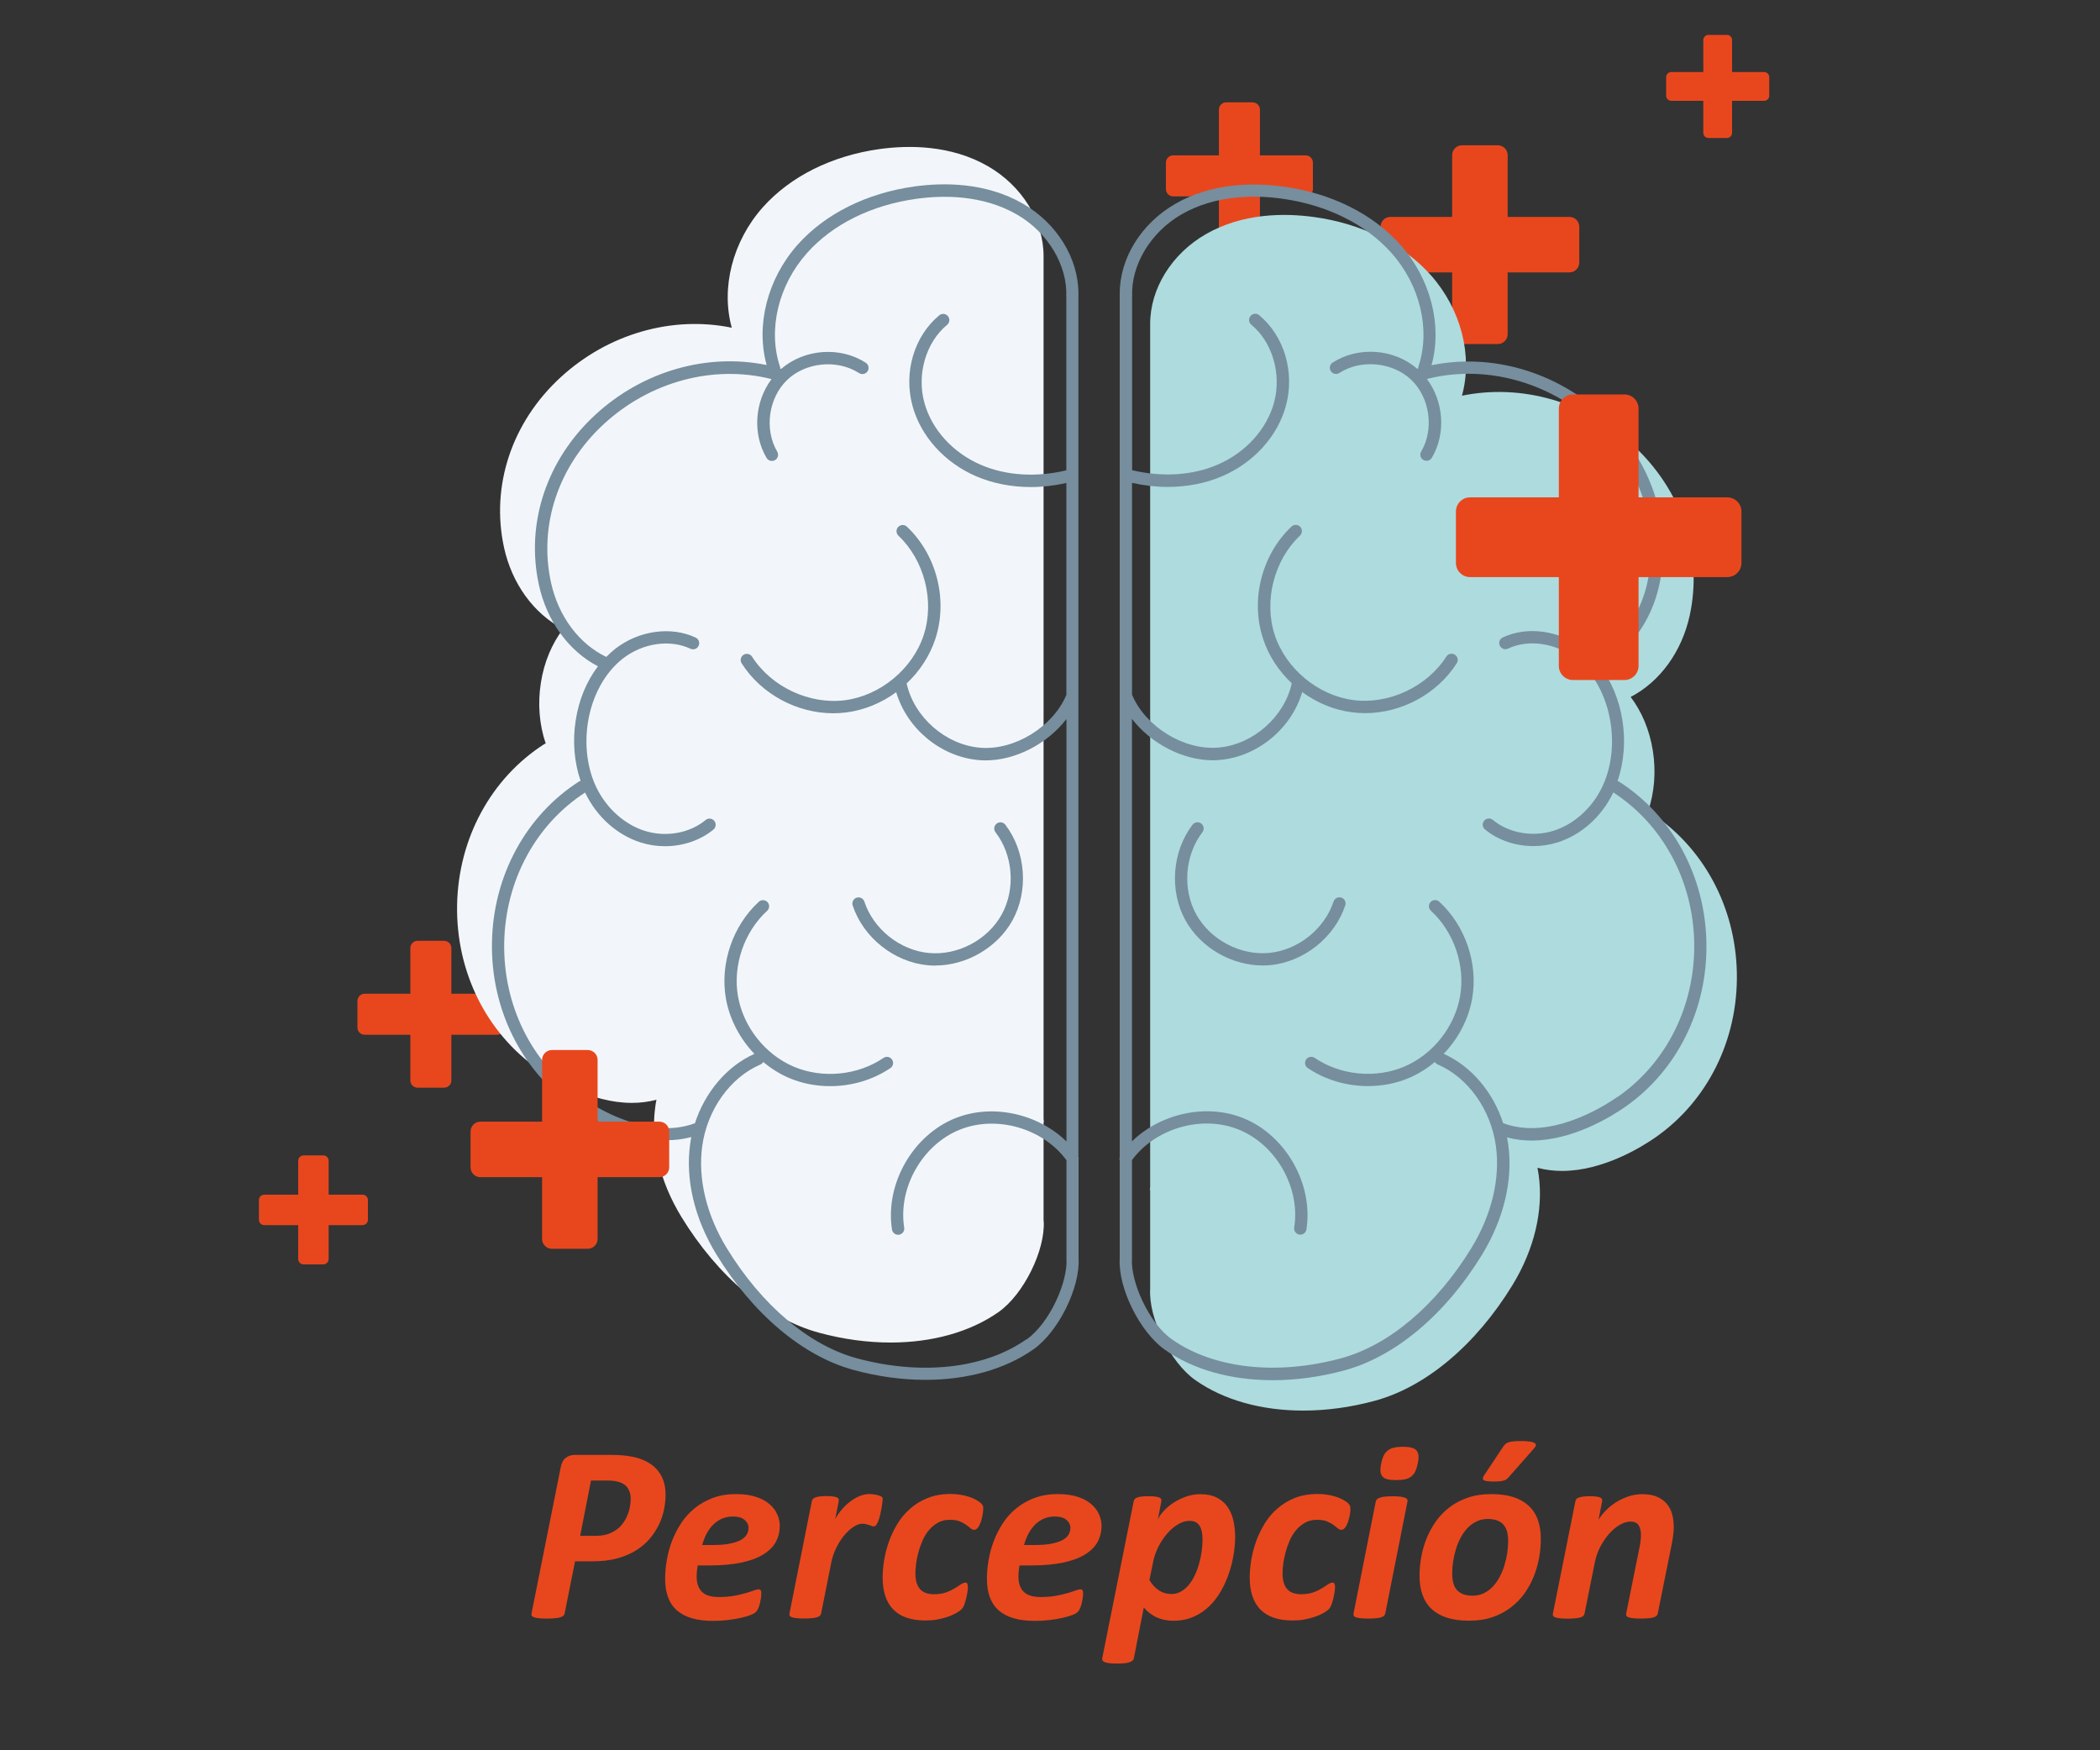
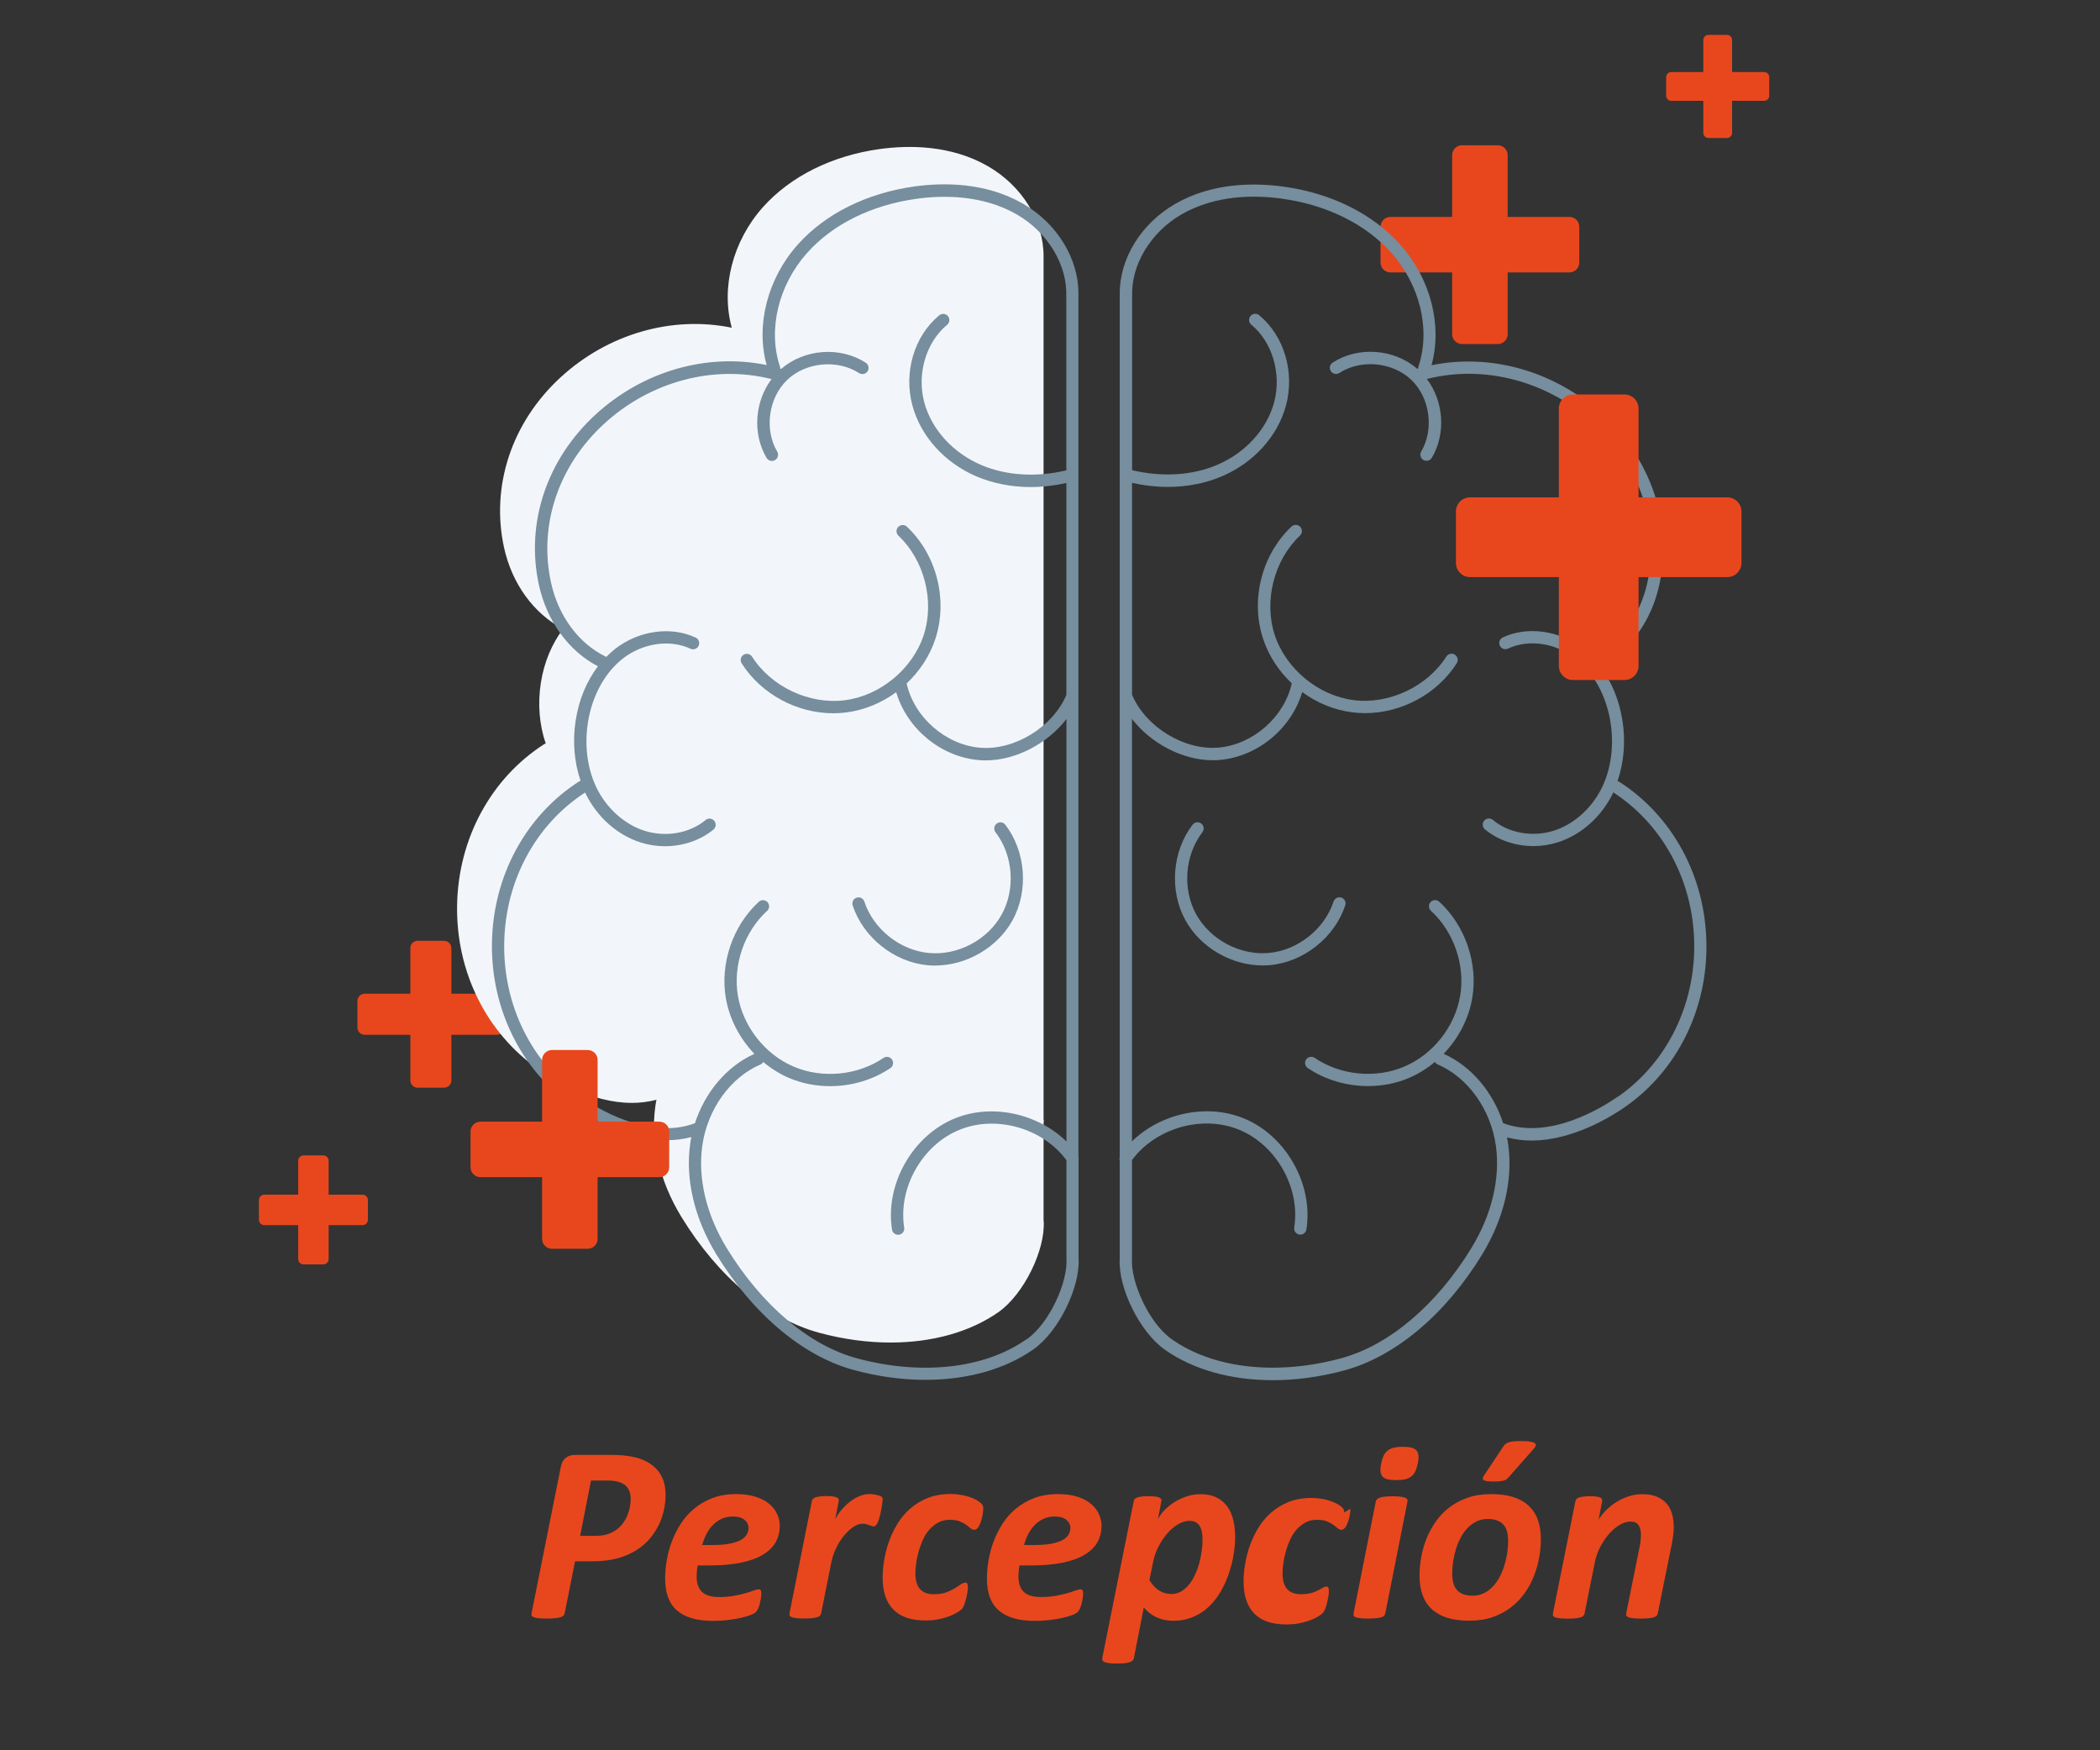
<svg xmlns="http://www.w3.org/2000/svg" id="Capa_1" data-name="Capa 1" version="1.1" viewBox="0 0 300 250">
  <rect x="0" y="0" width="300" height="250" fill="#333333" stroke="none" />
  <g>
    <path d="M95.08,213.51c0,.67-.07,1.37-.22,2.11-.15.73-.39,1.45-.73,2.15-.34.7-.77,1.37-1.3,2s-1.19,1.19-1.96,1.67c-.77.49-1.67.87-2.69,1.15-1.02.28-2.22.42-3.6.42h-2.43l-1.49,7.45c-.02.12-.08.23-.18.32s-.25.17-.45.23c-.2.06-.46.11-.77.13-.31.03-.7.05-1.15.05s-.81-.02-1.11-.05c-.29-.03-.52-.07-.69-.13-.17-.06-.28-.13-.34-.22-.06-.09-.07-.2-.04-.33l4.19-20.96c.11-.56.34-.99.7-1.27s.8-.42,1.33-.42h5.09c.62,0,1.18.02,1.67.06.49.04.98.11,1.46.21.73.14,1.39.37,1.97.67s1.08.67,1.48,1.12c.41.45.72.98.94,1.58s.32,1.29.32,2.06ZM90.1,214.05c0-.58-.14-1.07-.41-1.49-.28-.42-.7-.71-1.28-.88-.25-.08-.53-.14-.85-.17-.31-.03-.66-.04-1.04-.04h-2.09l-1.55,7.9h2.16c.68,0,1.27-.08,1.75-.24.49-.16.91-.37,1.28-.64.37-.26.68-.58.94-.94.26-.36.47-.74.63-1.13.16-.4.28-.79.35-1.2.07-.4.11-.79.11-1.16Z" fill="#e8471d" stroke-width="0" />
    <path d="M111.39,217.95c0,.86-.2,1.64-.58,2.33-.39.69-1,1.28-1.82,1.78-.82.5-1.87.88-3.13,1.14-1.27.26-2.77.4-4.53.4h-1.66c-.05.28-.08.55-.11.82-.02.27-.04.52-.04.75,0,.97.25,1.7.76,2.2s1.31.74,2.43.74c.79,0,1.5-.06,2.13-.17.63-.11,1.18-.24,1.66-.38.47-.14.87-.26,1.18-.38.31-.11.54-.17.68-.17s.25.04.31.13.09.22.09.4c0,.2-.02.44-.05.7-.04.26-.09.53-.15.78s-.15.5-.25.73c-.1.23-.22.4-.35.52-.14.14-.41.29-.79.43-.38.14-.85.28-1.39.4-.54.12-1.15.22-1.82.3-.67.08-1.36.12-2.05.12-1.15,0-2.16-.12-3.01-.36-.86-.24-1.57-.61-2.15-1.1-.58-.49-1.01-1.12-1.3-1.88-.29-.76-.43-1.67-.43-2.71,0-.8.07-1.67.23-2.58.15-.92.39-1.82.73-2.72s.77-1.75,1.3-2.56c.53-.82,1.17-1.53,1.92-2.15.75-.62,1.62-1.11,2.6-1.49.98-.37,2.1-.56,3.36-.56,1.09,0,2.03.13,2.82.39.79.26,1.43.6,1.93,1.03s.88.91,1.12,1.46c.25.55.37,1.11.37,1.68ZM106.94,218.29c0-.48-.19-.88-.57-1.2-.38-.32-.93-.48-1.65-.48-.6,0-1.14.11-1.61.32-.47.22-.89.51-1.25.87s-.67.8-.93,1.29c-.26.5-.46,1.03-.62,1.59h1.51c.96,0,1.76-.06,2.41-.19.65-.13,1.17-.3,1.57-.51.4-.22.68-.47.86-.77.18-.29.27-.61.27-.94Z" fill="#e8471d" stroke-width="0" />
    <path d="M126.09,214.17c0,.08-.01.23-.04.45-.02.22-.06.47-.11.76-.05.29-.11.58-.18.89-.07.31-.15.59-.24.85-.09.26-.19.48-.31.65-.11.17-.24.25-.37.25-.11,0-.22-.02-.32-.06-.11-.04-.23-.08-.36-.13s-.28-.08-.43-.13c-.16-.04-.34-.06-.54-.06-.41,0-.84.16-1.3.47-.46.31-.9.72-1.32,1.23s-.79,1.1-1.12,1.78c-.33.68-.57,1.39-.71,2.13l-1.44,7.22c-.02.12-.08.22-.17.31s-.23.17-.41.22c-.19.06-.43.11-.73.13-.3.03-.67.05-1.1.05s-.81-.02-1.09-.05c-.28-.03-.5-.07-.67-.13-.16-.06-.27-.13-.31-.22-.05-.09-.06-.2-.04-.31l3.2-16.07c.02-.12.08-.22.16-.31s.21-.16.37-.22c.16-.05.37-.1.63-.13.26-.03.57-.05.93-.05s.67.02.91.05c.23.03.42.07.55.13.13.05.22.13.26.22s.05.19.03.31l-.5,2.56c.29-.52.62-.99,1-1.42s.78-.81,1.21-1.12c.43-.32.87-.57,1.32-.75.46-.18.91-.27,1.35-.27.18,0,.36.01.55.04.19.02.36.05.52.09s.31.08.43.13c.13.05.23.11.3.17.07.07.11.19.11.34Z" fill="#e8471d" stroke-width="0" />
    <path d="M140.46,215.49c0,.28-.03.59-.1.94s-.15.68-.26.99c-.11.31-.24.57-.4.78-.16.21-.34.31-.53.31-.18,0-.35-.07-.52-.22-.17-.14-.38-.31-.62-.49-.25-.18-.56-.34-.93-.5-.37-.15-.85-.22-1.44-.22-.62,0-1.18.14-1.67.41-.49.28-.92.63-1.29,1.07-.37.44-.67.94-.91,1.49-.24.56-.44,1.12-.59,1.69-.16.57-.27,1.12-.33,1.64s-.1.97-.1,1.36c0,.97.21,1.71.64,2.21.43.5,1.09.76,2.01.76.67,0,1.25-.09,1.73-.26.48-.17.89-.37,1.23-.58s.64-.4.88-.57c.25-.17.47-.25.67-.25.12,0,.21.05.26.16.05.11.08.26.08.47s-.02.46-.07.76c-.05.31-.11.62-.19.93-.08.31-.17.6-.27.87-.1.27-.23.48-.4.64-.16.16-.42.33-.76.53-.35.2-.75.38-1.21.53-.46.16-.95.28-1.48.38-.53.1-1.09.14-1.66.14-2.05,0-3.59-.52-4.61-1.56-1.02-1.04-1.53-2.57-1.53-4.6,0-.73.07-1.54.21-2.41.14-.88.36-1.75.67-2.64s.72-1.74,1.21-2.56c.5-.83,1.11-1.56,1.83-2.19s1.55-1.15,2.5-1.53c.95-.38,2.04-.58,3.28-.58.48,0,.95.04,1.4.11.46.07.88.17,1.26.3.38.13.72.27,1.02.44.29.17.51.32.66.46.14.14.24.26.28.37.04.11.06.24.06.4Z" fill="#e8471d" stroke-width="0" />
    <path d="M157.36,217.95c0,.86-.2,1.64-.58,2.33-.39.69-1,1.28-1.82,1.78-.82.5-1.87.88-3.13,1.14-1.27.26-2.77.4-4.53.4h-1.66c-.05.28-.08.55-.11.82-.02.27-.04.52-.04.75,0,.97.25,1.7.76,2.2s1.31.74,2.43.74c.79,0,1.5-.06,2.13-.17.63-.11,1.18-.24,1.66-.38.47-.14.87-.26,1.18-.38.31-.11.54-.17.68-.17s.25.04.31.13c.06.08.09.22.09.4,0,.2-.02.44-.05.7-.04.26-.09.53-.15.78-.07.26-.15.5-.25.73-.1.23-.22.4-.35.52-.14.14-.41.29-.79.43-.38.14-.85.28-1.39.4s-1.15.22-1.82.3-1.36.12-2.05.12c-1.15,0-2.16-.12-3.01-.36-.86-.24-1.57-.61-2.15-1.1-.58-.49-1.01-1.12-1.3-1.88-.29-.76-.43-1.67-.43-2.71,0-.8.07-1.67.23-2.58.15-.92.39-1.82.73-2.72.33-.89.77-1.75,1.29-2.56.53-.82,1.17-1.53,1.92-2.15.75-.62,1.62-1.11,2.6-1.49.98-.37,2.11-.56,3.37-.56,1.09,0,2.03.13,2.82.39.79.26,1.43.6,1.93,1.03.5.43.88.91,1.12,1.46s.37,1.11.37,1.68ZM152.92,218.29c0-.48-.19-.88-.57-1.2-.38-.32-.93-.48-1.65-.48-.6,0-1.14.11-1.61.32s-.89.51-1.25.87c-.36.37-.67.8-.93,1.29-.26.5-.47,1.03-.62,1.59h1.51c.96,0,1.76-.06,2.41-.19.65-.13,1.17-.3,1.57-.51.4-.22.68-.47.86-.77.18-.29.27-.61.27-.94Z" fill="#e8471d" stroke-width="0" />
    <path d="M176.45,219.52c0,.78-.07,1.62-.22,2.52-.14.9-.37,1.79-.67,2.68s-.68,1.74-1.15,2.56-1.03,1.54-1.68,2.17c-.65.62-1.4,1.12-2.25,1.49-.85.37-1.8.56-2.85.56-.48,0-.93-.05-1.35-.14-.42-.1-.81-.23-1.16-.4s-.67-.38-.96-.61c-.29-.23-.54-.48-.76-.75l-1.42,7.25c-.02.12-.08.23-.17.32s-.23.18-.41.24c-.19.07-.43.12-.73.15-.3.04-.67.05-1.12.05s-.8-.02-1.08-.05c-.28-.04-.5-.09-.66-.15-.16-.07-.27-.15-.31-.24s-.06-.2-.04-.32l4.5-22.44c.05-.25.23-.43.56-.54.32-.11.86-.16,1.6-.16.37,0,.67.02.91.05.23.03.42.07.56.13.14.05.23.13.28.22s.06.19.04.31l-.5,2.61c.18-.4.46-.81.85-1.23s.86-.82,1.4-1.17,1.15-.64,1.8-.87c.65-.23,1.33-.34,2.02-.34.92,0,1.7.16,2.33.48.63.32,1.14.75,1.53,1.3.39.55.67,1.2.85,1.94.17.74.26,1.54.26,2.39ZM171.79,219.91c0-.41-.03-.78-.1-1.12-.07-.34-.17-.62-.32-.85-.15-.23-.34-.41-.58-.53-.23-.12-.52-.18-.85-.18-.54,0-1.08.16-1.63.48-.55.32-1.06.75-1.54,1.3s-.91,1.18-1.28,1.91c-.37.73-.64,1.5-.79,2.33l-.5,2.45c.42.66.88,1.16,1.39,1.48.51.33,1.1.5,1.77.5.49,0,.94-.12,1.36-.36.41-.24.79-.56,1.12-.96.33-.4.62-.87.86-1.39.25-.53.45-1.08.61-1.66.16-.58.28-1.16.36-1.74.08-.58.12-1.13.12-1.65Z" fill="#e8471d" stroke-width="0" />
-     <path d="M192.92,215.49c0,.28-.03.59-.1.94-.07.35-.15.68-.26.99-.11.31-.24.57-.41.78-.16.21-.34.31-.53.31-.18,0-.35-.07-.52-.22-.17-.14-.38-.31-.62-.49-.25-.18-.56-.34-.93-.5-.37-.15-.85-.22-1.44-.22-.62,0-1.18.14-1.67.41-.49.28-.92.63-1.29,1.07-.37.44-.67.94-.91,1.49s-.44,1.12-.59,1.69c-.16.57-.27,1.12-.33,1.64-.07.52-.1.97-.1,1.36,0,.97.21,1.71.64,2.21.43.5,1.09.76,2.01.76.67,0,1.25-.09,1.73-.26.48-.17.89-.37,1.23-.58s.64-.4.88-.57c.25-.17.47-.25.67-.25.12,0,.21.05.26.16.05.11.08.26.08.47s-.02.46-.07.76-.11.62-.19.93c-.08.31-.17.6-.27.87-.1.27-.23.48-.4.64-.16.16-.42.33-.76.53-.35.2-.75.38-1.21.53-.46.16-.95.28-1.48.38-.53.1-1.09.14-1.67.14-2.05,0-3.59-.52-4.61-1.56-1.02-1.04-1.53-2.57-1.53-4.6,0-.73.07-1.54.21-2.41.14-.88.36-1.75.67-2.64.31-.88.72-1.74,1.21-2.56.5-.83,1.11-1.56,1.83-2.19s1.55-1.15,2.5-1.53c.95-.38,2.04-.58,3.28-.58.48,0,.95.04,1.4.11.46.07.88.17,1.26.3s.72.27,1.02.44.51.32.66.46c.14.14.24.26.28.37.04.11.06.24.06.4Z" fill="#e8471d" stroke-width="0" />
+     <path d="M192.92,215.49c0,.28-.03.59-.1.94-.07.35-.15.68-.26.99-.11.31-.24.57-.41.78-.16.21-.34.31-.53.31-.18,0-.35-.07-.52-.22-.17-.14-.38-.31-.62-.49-.25-.18-.56-.34-.93-.5-.37-.15-.85-.22-1.44-.22-.62,0-1.18.14-1.67.41-.49.28-.92.63-1.29,1.07-.37.44-.67.94-.91,1.49s-.44,1.12-.59,1.69c-.16.57-.27,1.12-.33,1.64-.07.52-.1.97-.1,1.36,0,.97.21,1.71.64,2.21.43.5,1.09.76,2.01.76.67,0,1.25-.09,1.73-.26.48-.17.89-.37,1.23-.58c.25-.17.47-.25.67-.25.12,0,.21.05.26.16.05.11.08.26.08.47s-.02.46-.07.76-.11.62-.19.93c-.08.31-.17.6-.27.87-.1.27-.23.48-.4.64-.16.16-.42.33-.76.53-.35.2-.75.38-1.21.53-.46.16-.95.28-1.48.38-.53.1-1.09.14-1.67.14-2.05,0-3.59-.52-4.61-1.56-1.02-1.04-1.53-2.57-1.53-4.6,0-.73.07-1.54.21-2.41.14-.88.36-1.75.67-2.64.31-.88.72-1.74,1.21-2.56.5-.83,1.11-1.56,1.83-2.19s1.55-1.15,2.5-1.53c.95-.38,2.04-.58,3.28-.58.48,0,.95.04,1.4.11.46.07.88.17,1.26.3s.72.27,1.02.44.51.32.66.46c.14.14.24.26.28.37.04.11.06.24.06.4Z" fill="#e8471d" stroke-width="0" />
    <path d="M197.88,230.48c-.02.12-.08.22-.17.31s-.23.17-.41.22c-.19.06-.43.11-.73.13-.3.03-.67.05-1.1.05s-.81-.02-1.09-.05c-.28-.03-.5-.07-.67-.13-.16-.06-.27-.13-.31-.22s-.06-.2-.04-.31l3.18-16.02c.02-.12.08-.22.17-.31.09-.09.23-.17.41-.23.19-.07.43-.12.72-.15s.66-.05,1.11-.05.81.02,1.09.05c.28.04.5.09.67.15.16.07.27.14.32.23.05.09.06.2.04.31l-3.18,16.02ZM202.53,209.03c-.08.44-.2.82-.34,1.12-.14.31-.34.55-.58.74-.24.19-.53.32-.88.4s-.78.12-1.29.12-.92-.04-1.23-.12c-.32-.08-.56-.21-.72-.4-.16-.19-.25-.43-.28-.74-.02-.31.01-.68.11-1.12.08-.43.2-.8.34-1.1.14-.3.34-.55.58-.74.24-.19.53-.33.88-.41.35-.08.78-.13,1.3-.13s.91.04,1.23.13c.32.08.56.22.72.41.16.19.25.44.27.74.02.3-.01.67-.1,1.1Z" fill="#e8471d" stroke-width="0" />
    <path d="M220.12,219.82c0,.86-.08,1.75-.24,2.66-.16.91-.42,1.8-.76,2.67-.35.87-.79,1.69-1.34,2.45-.55.76-1.2,1.43-1.96,2.01-.76.58-1.63,1.04-2.62,1.38s-2.09.5-3.33.5-2.26-.14-3.14-.42c-.88-.28-1.62-.7-2.2-1.24-.59-.54-1.03-1.22-1.31-2.01s-.43-1.71-.43-2.74c0-.86.08-1.75.24-2.66.16-.91.42-1.8.76-2.66.35-.86.79-1.68,1.34-2.46.55-.77,1.2-1.45,1.96-2.02.76-.58,1.63-1.03,2.62-1.37.98-.34,2.09-.5,3.33-.5s2.26.14,3.14.42c.88.28,1.62.7,2.2,1.24s1.03,1.22,1.31,2.01c.29.8.43,1.71.43,2.74ZM215.45,220.13c0-.5-.05-.95-.15-1.34-.1-.39-.27-.72-.5-.99-.23-.27-.53-.48-.9-.62-.37-.14-.81-.22-1.34-.22-.6,0-1.14.12-1.62.35-.48.23-.91.55-1.29.94-.38.4-.71.85-.98,1.38-.28.52-.5,1.07-.68,1.65-.18.58-.31,1.16-.4,1.75s-.13,1.16-.13,1.7c0,.5.05.95.15,1.35.1.4.27.73.5,1,.23.27.53.48.9.62s.81.22,1.34.22c.6,0,1.14-.12,1.62-.35.48-.23.91-.55,1.29-.95.38-.4.7-.86.98-1.39.28-.52.5-1.07.68-1.66s.31-1.17.4-1.75.13-1.15.13-1.69ZM215.54,210.97c-.1.12-.19.22-.29.3-.1.08-.22.14-.38.19-.16.05-.35.08-.58.11s-.52.04-.86.04c-.42,0-.75-.02-.99-.05s-.41-.09-.5-.17c-.1-.08-.13-.18-.1-.3.03-.12.1-.26.21-.41l2.74-4.12c.1-.13.2-.25.32-.34s.27-.17.46-.23c.19-.05.42-.09.69-.12.28-.02.61-.04,1.01-.04.55,0,.98.03,1.3.08s.54.13.67.22.2.19.17.31c-.02.11-.09.24-.2.37l-3.67,4.17Z" fill="#e8471d" stroke-width="0" />
    <path d="M239.11,218c0,.42-.03.84-.08,1.26-.05.42-.12.85-.21,1.3l-2,9.92c-.02.12-.08.22-.17.31-.09.09-.23.17-.41.22-.19.06-.43.11-.72.13-.29.03-.66.05-1.11.05s-.81-.02-1.09-.05c-.28-.03-.5-.07-.66-.13-.16-.06-.26-.13-.31-.22-.05-.09-.07-.2-.04-.31l1.94-9.63c.06-.29.1-.58.13-.88.03-.3.04-.56.04-.79,0-.54-.11-.98-.34-1.33-.23-.35-.61-.52-1.15-.52-.49,0-1,.16-1.54.47-.53.31-1.04.74-1.51,1.27-.47.53-.9,1.16-1.27,1.87s-.64,1.47-.79,2.28l-1.46,7.27c-.02.12-.08.22-.17.31s-.23.17-.41.22c-.19.06-.43.11-.73.13-.3.03-.67.05-1.1.05s-.81-.02-1.09-.05c-.28-.03-.5-.07-.67-.13-.16-.06-.27-.13-.31-.22s-.06-.2-.04-.31l3.22-16.07c.02-.12.08-.22.15-.31s.2-.16.36-.22c.16-.05.37-.1.63-.13.26-.03.57-.05.93-.05s.67.02.91.05c.23.03.42.07.55.13.13.05.22.13.26.22s.05.19.03.31l-.52,2.65c.25-.42.59-.85,1.01-1.29.42-.44.9-.83,1.45-1.18.55-.35,1.14-.63,1.78-.85.64-.22,1.31-.33,2.01-.33.84,0,1.54.12,2.11.37s1.03.58,1.39,1c.35.42.61.91.76,1.47.16.56.23,1.15.23,1.77Z" fill="#e8471d" stroke-width="0" />
  </g>
  <g>
    <path d="M224.2,30.98h-8.82v-8.82c0-.78-.63-1.41-1.41-1.41h-5.11c-.78,0-1.41.63-1.41,1.41v8.82h-8.82c-.78,0-1.41.63-1.41,1.41v5.11c0,.78.63,1.41,1.41,1.41h8.82v8.82c0,.78.63,1.41,1.41,1.41h5.11c.78,0,1.41-.63,1.41-1.41v-8.82h8.82c.78,0,1.41-.63,1.41-1.41v-5.11c0-.78-.63-1.41-1.41-1.41Z" fill="#e8471d" stroke-width="0" />
    <path d="M51.79,170.64h-4.84v-4.84c0-.43-.35-.77-.77-.77h-2.81c-.43,0-.77.35-.77.77v4.84h-4.84c-.43,0-.77.35-.77.77v2.81c0,.43.35.77.77.77h4.84v4.84c0,.43.35.77.77.77h2.81c.43,0,.77-.35.77-.77v-4.84h4.84c.43,0,.77-.35.77-.77v-2.81c0-.43-.35-.77-.77-.77Z" fill="#e8471d" stroke-width="0" />
    <path d="M71,141.94h-6.52v-6.52c0-.58-.47-1.04-1.04-1.04h-3.78c-.58,0-1.04.47-1.04,1.04v6.52h-6.52c-.58,0-1.04.47-1.04,1.04v3.78c0,.58.47,1.04,1.04,1.04h6.52v6.52c0,.58.47,1.04,1.04,1.04h3.78c.58,0,1.04-.47,1.04-1.04v-6.52h6.52c.58,0,1.04-.47,1.04-1.04v-3.78c0-.58-.47-1.04-1.04-1.04Z" fill="#e8471d" stroke-width="0" />
    <path d="M252.02,10.29h-4.58v-4.58c0-.4-.33-.73-.73-.73h-2.65c-.4,0-.73.33-.73.73v4.58h-4.58c-.4,0-.73.33-.73.73v2.65c0,.4.33.73.73.73h4.58v4.58c0,.4.33.73.73.73h2.65c.4,0,.73-.33.73-.73v-4.58h4.58c.4,0,.73-.33.73-.73v-2.65c0-.4-.33-.73-.73-.73Z" fill="#e8471d" stroke-width="0" />
-     <path d="M186.52,22.19h-6.53v-6.53c0-.58-.47-1.04-1.04-1.04h-3.78c-.58,0-1.04.47-1.04,1.04v6.53h-6.53c-.58,0-1.04.47-1.04,1.04v3.78c0,.58.47,1.04,1.04,1.04h6.53v6.53c0,.58.47,1.04,1.04,1.04h3.78c.58,0,1.04-.47,1.04-1.04v-6.53h6.53c.58,0,1.04-.47,1.04-1.04v-3.78c0-.58-.47-1.04-1.04-1.04Z" fill="#e8471d" stroke-width="0" />
    <g>
      <g>
-         <path d="M235.62,115.98c-.06-.04-.13-.05-.19-.07.91-2.66,1.17-5.68.69-8.69-.47-2.94-1.57-5.56-3.17-7.67,4.19-2.18,7.31-6.47,8.44-11.65,1.91-8.79-1.11-17.87-8.08-24.29-6.78-6.24-15.95-8.84-24.46-7.09,1.58-5.69-.12-12.36-4.45-17.22-3.93-4.41-9.85-7.36-16.67-8.3-4.13-.57-10.17-.61-15.49,2.46-4.89,2.82-7.95,7.81-7.93,12.84,0,.02,0,.03,0,.05v57.44s0,0,0,0v65.8c-.05.16-.05.33,0,.49v14.03s0,0,0,0c-.25,4.19,2.87,10.49,6.44,13.01,4.09,2.88,9.5,4.36,15.43,4.36,3.3,0,6.75-.46,10.22-1.4,7.28-1.97,14.45-7.99,19.67-16.53,3.11-5.09,4.44-10.67,3.74-15.73-.05-.34-.11-.68-.17-1.02,1.16.31,2.34.45,3.5.45,5.92,0,11.49-3.49,13.35-4.79,7.47-5.2,11.82-13.99,11.63-23.5-.18-9.49-4.84-18.07-12.47-22.97Z" fill="#aedbde" stroke-width="0" />
        <path d="M149.08,174.4v-14.03c.05-.16.05-.32,0-.49v-65.8h0v-57.44s0-.03,0-.05c.01-5.03-3.05-10.02-7.93-12.84-5.33-3.07-11.36-3.03-15.49-2.46-6.82.95-12.74,3.9-16.67,8.3-4.33,4.85-6.03,11.52-4.45,17.22-8.5-1.75-17.68.85-24.46,7.09-6.97,6.41-9.99,15.49-8.08,24.29,1.13,5.18,4.25,9.47,8.44,11.65-1.6,2.11-2.71,4.73-3.17,7.67-.48,3.01-.22,6.03.69,8.69-.06.02-.13.04-.19.07-7.63,4.89-12.29,13.48-12.47,22.97-.18,9.51,4.17,18.3,11.63,23.5,1.86,1.3,7.43,4.79,13.35,4.79,1.16,0,2.34-.14,3.5-.45-.07.34-.13.68-.17,1.02-.7,5.06.63,10.64,3.74,15.73,5.22,8.54,12.39,14.57,19.66,16.53,3.47.94,6.92,1.4,10.22,1.4,5.92,0,11.34-1.49,15.43-4.36,3.57-2.52,6.69-8.82,6.44-13.01,0,0,0,0,0,0Z" fill="#f2f6fa" stroke-width="0" />
      </g>
      <g>
        <path d="M154.06,165.71c.05-.16.05-.32,0-.49v-65.8h0v-57.44s0-.03,0-.05c.01-5.03-3.05-10.02-7.93-12.84-5.33-3.07-11.36-3.03-15.49-2.46-6.82.95-12.74,3.9-16.67,8.3-4.33,4.85-6.03,11.52-4.45,17.21-8.5-1.75-17.68.85-24.46,7.09-6.97,6.41-9.99,15.49-8.08,24.29,1.13,5.18,4.25,9.47,8.44,11.65-1.6,2.11-2.71,4.73-3.17,7.67-.48,3.01-.22,6.03.69,8.69-.06.02-.13.04-.19.07-7.63,4.89-12.29,13.48-12.47,22.97-.18,9.51,4.17,18.3,11.63,23.5,1.86,1.3,7.43,4.79,13.35,4.79,1.16,0,2.34-.14,3.5-.45-.07.34-.13.68-.17,1.02-.7,5.06.63,10.64,3.74,15.73,5.22,8.54,12.39,14.57,19.66,16.53,3.47.94,6.92,1.4,10.22,1.4,5.92,0,11.34-1.49,15.43-4.36,3.57-2.52,6.69-8.82,6.44-13.01,0,0,0,0,0,0v-14.03ZM146.61,191.31c-5.93,4.18-14.97,5.19-24.17,2.71-6.85-1.85-13.63-7.59-18.62-15.75-2.9-4.74-4.14-9.91-3.5-14.57.72-5.22,3.99-9.8,8.33-11.66.17-.07.29-.2.39-.35,1.11.93,2.35,1.71,3.68,2.28,1.85.79,3.86,1.17,5.87,1.17,3.05,0,6.1-.88,8.61-2.58.4-.27.51-.82.23-1.22-.27-.4-.82-.51-1.22-.23-3.68,2.5-8.71,2.99-12.81,1.25-4.1-1.74-7.23-5.71-7.98-10.09-.75-4.39.89-9.17,4.17-12.17.36-.33.38-.89.06-1.24-.33-.36-.89-.38-1.24-.06-3.72,3.4-5.57,8.8-4.72,13.77.51,2.97,1.99,5.77,4.08,7.96-3.94,1.76-7.06,5.48-8.5,9.92-.01,0-.03,0-.04,0-6.59,2.45-14.16-2.28-16.32-3.79-6.98-4.86-11.05-13.1-10.88-22.02.17-8.85,4.49-16.86,11.56-21.44.02.03.03.07.04.1,1.66,3.4,4.53,5.96,7.88,7.03,1.13.36,2.3.54,3.48.54,2.54,0,5.05-.83,6.93-2.38.37-.31.43-.87.12-1.24-.31-.38-.87-.43-1.24-.12-2.29,1.9-5.72,2.5-8.74,1.53-2.85-.91-5.4-3.2-6.83-6.12-1.32-2.71-1.76-6.04-1.24-9.37.6-3.77,2.41-7.09,4.97-9.09,2.85-2.23,6.73-2.8,9.67-1.42.44.21.97.02,1.17-.42.21-.44.02-.96-.42-1.17-3.53-1.66-8.15-1.01-11.51,1.62-.44.35-.86.74-1.26,1.14-3.91-1.87-6.85-5.82-7.9-10.64-1.78-8.18,1.05-16.63,7.55-22.62,6.64-6.11,15.72-8.51,23.96-6.42-2.4,3.19-2.76,7.78-.71,11.26.16.28.46.43.76.43.15,0,.31-.04.45-.12.42-.25.56-.79.31-1.21-1.87-3.18-1.25-7.67,1.41-10.23s7.17-2.99,10.28-.99c.41.26.95.15,1.22-.26.26-.41.15-.95-.26-1.22-3.68-2.37-8.78-1.97-12.08.88-.05-.01-.09-.02-.14-.04,0-.1,0-.19-.04-.29-1.75-5.26-.23-11.63,3.88-16.23,3.65-4.1,9.2-6.84,15.6-7.73,3.85-.54,9.48-.58,14.37,2.24,4.43,2.55,7.26,7.28,7.05,11.77,0,.03.01.05.01.07v24.7c-4.29,1.03-8.6.76-12.17-.77-4.02-1.72-7.06-5.05-8.11-8.9-1.11-4.05.23-8.62,3.25-11.11.38-.31.43-.87.12-1.24-.31-.38-.86-.43-1.24-.12-3.59,2.96-5.13,8.16-3.82,12.94,1.19,4.36,4.6,8.12,9.11,10.06,2.37,1.01,5.03,1.53,7.79,1.53,1.67,0,3.38-.2,5.08-.58v30.26c-1.93,4.59-7.43,7.97-12.34,7.55-4.92-.42-9.42-4.36-10.48-9.18,1.86-1.75,3.31-3.94,4.11-6.39,1.81-5.56.18-11.99-4.07-16-.35-.33-.91-.32-1.25.04-.33.35-.32.91.04,1.25,3.71,3.5,5.19,9.33,3.61,14.18-1.58,4.85-6.22,8.68-11.28,9.32-5.06.64-10.5-1.92-13.24-6.22-.26-.41-.81-.53-1.22-.27s-.53.81-.27,1.22c2.81,4.41,7.91,7.13,13.11,7.13.61,0,1.23-.04,1.84-.12,2.59-.33,5.04-1.36,7.13-2.89,1.54,5.22,6.37,9.24,11.83,9.7.31.03.63.04.95.04,4.31,0,8.84-2.4,11.54-5.91v60.34c-4.07-3.97-10.58-5.45-15.88-3.32-6.09,2.44-10.06,9.43-9.04,15.91.07.43.44.74.87.74.05,0,.09,0,.14-.01.48-.08.81-.53.73-1.01-.9-5.7,2.6-11.86,7.96-14,5.26-2.11,11.87-.18,15.22,4.37v14.03s0,.02,0,.03c0,.01,0,.02,0,.03.22,3.22-2.37,9.17-5.7,11.51Z" fill="#768e9e" stroke-width="0" />
        <path d="M133.6,137.91c4.45,0,8.88-2.55,11.04-6.45,2.33-4.22,1.91-9.84-1.02-13.66-.3-.39-.85-.46-1.24-.16-.39.3-.46.85-.16,1.24,2.52,3.29,2.88,8.11.88,11.74-2,3.63-6.28,5.89-10.41,5.5-4.12-.39-7.91-3.4-9.21-7.34-.15-.46-.65-.71-1.11-.56-.46.15-.71.65-.56,1.11,1.51,4.58,5.92,8.09,10.72,8.54.36.03.71.05,1.07.05Z" fill="#768e9e" stroke-width="0" />
        <path d="M231.27,111.63c-.06-.04-.13-.05-.19-.07.91-2.66,1.17-5.68.69-8.69-.47-2.94-1.57-5.56-3.17-7.67,4.19-2.18,7.31-6.47,8.44-11.65,1.91-8.79-1.11-17.87-8.08-24.29-6.78-6.24-15.95-8.84-24.46-7.09,1.58-5.69-.12-12.36-4.45-17.21-3.93-4.41-9.85-7.36-16.67-8.3-4.13-.57-10.17-.61-15.49,2.46-4.89,2.82-7.95,7.81-7.93,12.84,0,.02,0,.03,0,.05v57.44s0,0,0,0v65.8c-.05.16-.05.33,0,.49v14.03s0,0,0,0c-.25,4.19,2.87,10.49,6.44,13.01,4.09,2.88,9.5,4.36,15.43,4.36,3.3,0,6.75-.46,10.22-1.4,7.28-1.97,14.45-7.99,19.67-16.53,3.11-5.09,4.44-10.67,3.74-15.73-.05-.34-.11-.68-.17-1.02,1.16.31,2.34.45,3.5.45,5.92,0,11.49-3.49,13.35-4.79,7.47-5.2,11.82-13.99,11.63-23.5-.18-9.49-4.84-18.07-12.47-22.97ZM231.1,156.65c-2.16,1.51-9.74,6.24-16.32,3.79-.01,0-.03,0-.04,0-1.44-4.45-4.56-8.16-8.5-9.92,2.1-2.19,3.58-4.99,4.08-7.96.85-4.96-1-10.37-4.72-13.77-.36-.33-.92-.3-1.24.06-.33.36-.3.92.06,1.24,3.28,3.01,4.92,7.78,4.17,12.17-.75,4.39-3.88,8.35-7.98,10.09-4.1,1.74-9.12,1.25-12.8-1.25-.4-.27-.95-.17-1.22.23-.27.4-.17.95.23,1.22,2.51,1.7,5.56,2.58,8.61,2.58,2.02,0,4.03-.38,5.87-1.17,1.33-.57,2.57-1.34,3.68-2.28.09.15.21.28.39.35,4.34,1.86,7.61,6.44,8.33,11.66.64,4.65-.6,9.83-3.5,14.57-4.99,8.16-11.77,13.9-18.62,15.75-9.2,2.49-18.23,1.47-24.17-2.71-3.33-2.34-5.91-8.29-5.7-11.51,0-.01,0-.02,0-.03,0-.01,0-.02,0-.03v-14.03c3.36-4.55,9.96-6.48,15.22-4.37,5.36,2.15,8.86,8.3,7.96,14-.08.48.25.93.73,1.01.05,0,.09.01.14.01.43,0,.8-.31.87-.74,1.02-6.48-2.95-13.47-9.04-15.91-5.3-2.12-11.81-.65-15.88,3.32v-60.34c2.7,3.51,7.24,5.91,11.54,5.91.32,0,.63-.01.95-.04,5.45-.46,10.29-4.48,11.83-9.7,2.09,1.53,4.54,2.56,7.13,2.89.61.08,1.23.12,1.84.12,5.2,0,10.3-2.72,13.11-7.13.26-.41.14-.95-.27-1.22-.41-.26-.96-.14-1.22.27-2.74,4.3-8.18,6.86-13.24,6.22-5.06-.64-9.69-4.47-11.28-9.32-1.58-4.85-.1-10.67,3.61-14.18.35-.33.37-.89.04-1.25-.33-.35-.89-.37-1.25-.04-4.25,4.01-5.89,10.45-4.07,16,.8,2.45,2.25,4.64,4.11,6.39-1.06,4.82-5.56,8.77-10.48,9.18-4.91.42-10.41-2.96-12.34-7.55v-30.26c1.7.38,3.41.58,5.08.58,2.76,0,5.42-.51,7.79-1.53,4.51-1.93,7.92-5.69,9.11-10.06,1.3-4.77-.23-9.97-3.82-12.94-.38-.31-.93-.26-1.24.12-.31.38-.26.93.12,1.24,3.02,2.49,4.35,7.06,3.25,11.11-1.05,3.85-4.08,7.18-8.11,8.9-3.57,1.53-7.88,1.79-12.17.77v-24.7s.01-.05.01-.07c-.21-4.49,2.62-9.22,7.05-11.77,4.89-2.82,10.52-2.78,14.37-2.24,6.41.89,11.95,3.64,15.6,7.73,4.11,4.6,5.63,10.97,3.88,16.23-.03.1-.04.19-.04.29-.05.01-.09.02-.14.04-3.3-2.85-8.4-3.25-12.08-.88-.41.26-.53.81-.26,1.22.26.41.81.53,1.22.26,3.1-2,7.61-1.56,10.28.99,2.66,2.55,3.28,7.05,1.41,10.23-.25.42-.11.96.31,1.21.14.08.29.12.45.12.3,0,.6-.16.76-.43,2.05-3.48,1.69-8.07-.71-11.26,8.24-2.09,17.32.31,23.96,6.42,6.5,5.99,9.32,14.44,7.55,22.62-1.05,4.83-3.99,8.77-7.9,10.64-.4-.41-.82-.79-1.26-1.14-3.36-2.63-7.98-3.28-11.51-1.62-.44.21-.63.73-.42,1.17.21.44.73.63,1.17.42,2.94-1.38,6.83-.81,9.67,1.42,2.56,2,4.37,5.32,4.97,9.09.53,3.33.09,6.66-1.24,9.37-1.43,2.92-3.98,5.21-6.83,6.12-3.02.97-6.45.37-8.74-1.53-.37-.31-.93-.26-1.24.12-.31.37-.26.93.12,1.24,1.88,1.55,4.38,2.38,6.93,2.38,1.17,0,2.35-.18,3.48-.54,3.35-1.07,6.22-3.63,7.88-7.03.02-.03.03-.07.04-.1,7.07,4.59,11.39,12.59,11.56,21.44.17,8.92-3.9,17.16-10.88,22.02Z" fill="#768e9e" stroke-width="0" />
        <path d="M191.62,128.21c-.46-.15-.96.1-1.11.56-1.3,3.93-5.08,6.95-9.21,7.34-4.12.39-8.4-1.88-10.41-5.5-2-3.63-1.64-8.45.88-11.74.3-.39.22-.94-.16-1.24-.39-.3-.94-.22-1.24.16-2.93,3.83-3.35,9.44-1.02,13.66,2.16,3.91,6.59,6.45,11.04,6.45.36,0,.71-.02,1.07-.05,4.8-.45,9.21-3.96,10.72-8.54.15-.46-.1-.96-.56-1.11Z" fill="#768e9e" stroke-width="0" />
      </g>
    </g>
    <path d="M246.76,71.04h-12.68v-12.68c0-1.12-.91-2.02-2.02-2.02h-7.35c-1.12,0-2.02.91-2.02,2.02v12.68h-12.68c-1.12,0-2.02.91-2.02,2.02v7.35c0,1.12.91,2.02,2.02,2.02h12.68v12.68c0,1.12.91,2.02,2.02,2.02h7.35c1.12,0,2.02-.91,2.02-2.02v-12.68h12.68c1.12,0,2.02-.91,2.02-2.02v-7.35c0-1.12-.91-2.02-2.02-2.02Z" fill="#e8471d" stroke-width="0" />
    <path d="M94.19,160.21h-8.82v-8.82c0-.78-.63-1.41-1.41-1.41h-5.11c-.78,0-1.41.63-1.41,1.41v8.82h-8.81c-.78,0-1.41.63-1.41,1.41v5.11c0,.78.63,1.41,1.41,1.41h8.81v8.82c0,.78.63,1.41,1.41,1.41h5.11c.78,0,1.41-.63,1.41-1.41v-8.82h8.82c.78,0,1.41-.63,1.41-1.41v-5.11c0-.78-.63-1.41-1.41-1.41Z" fill="#e8471d" stroke-width="0" />
  </g>
</svg>